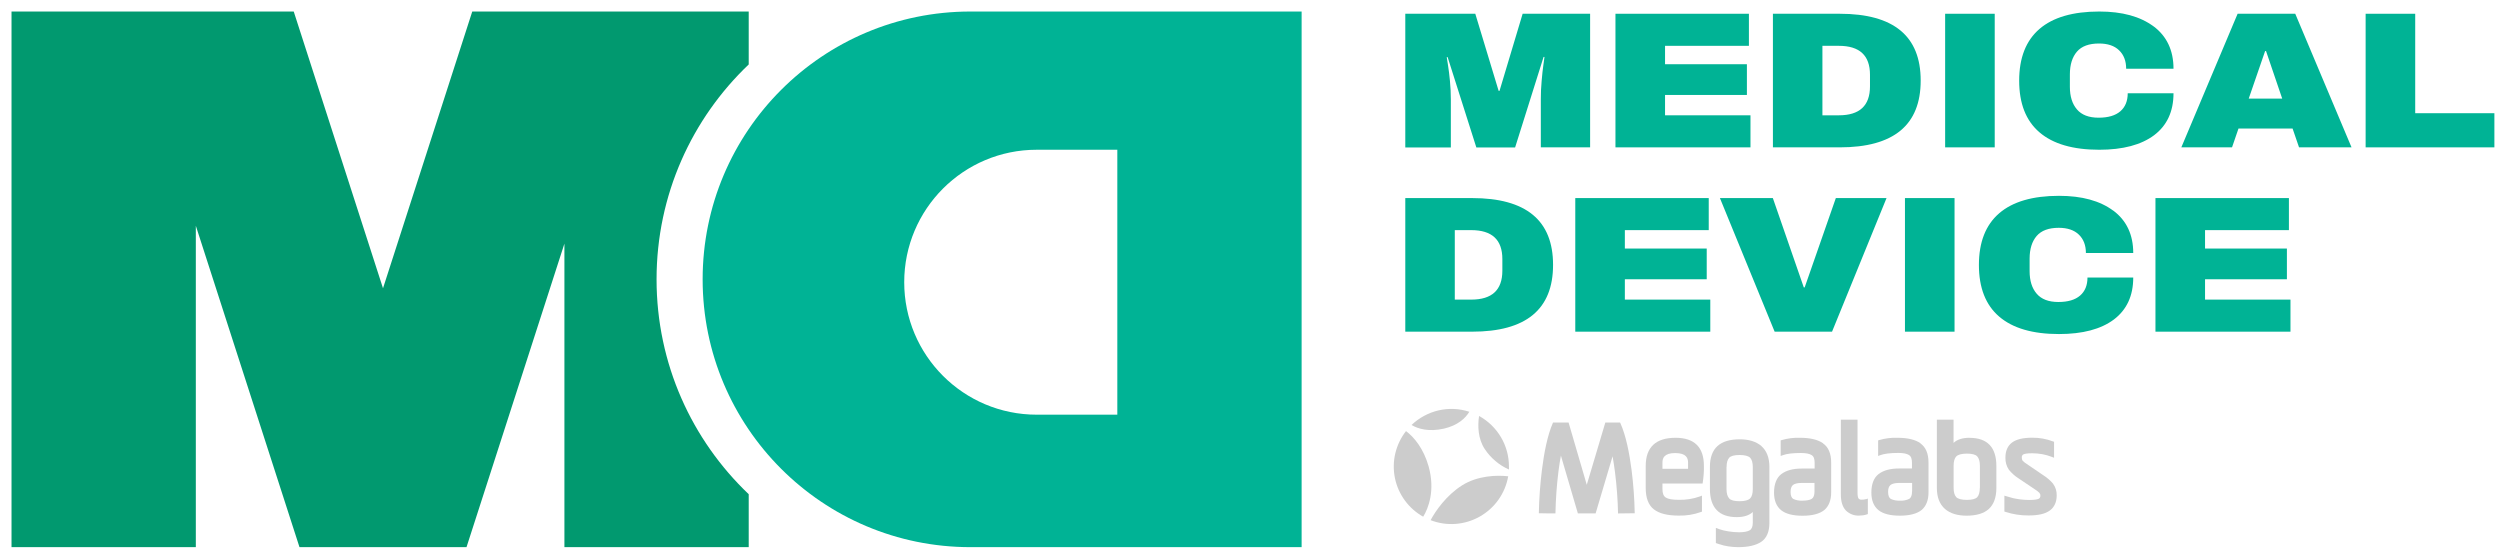
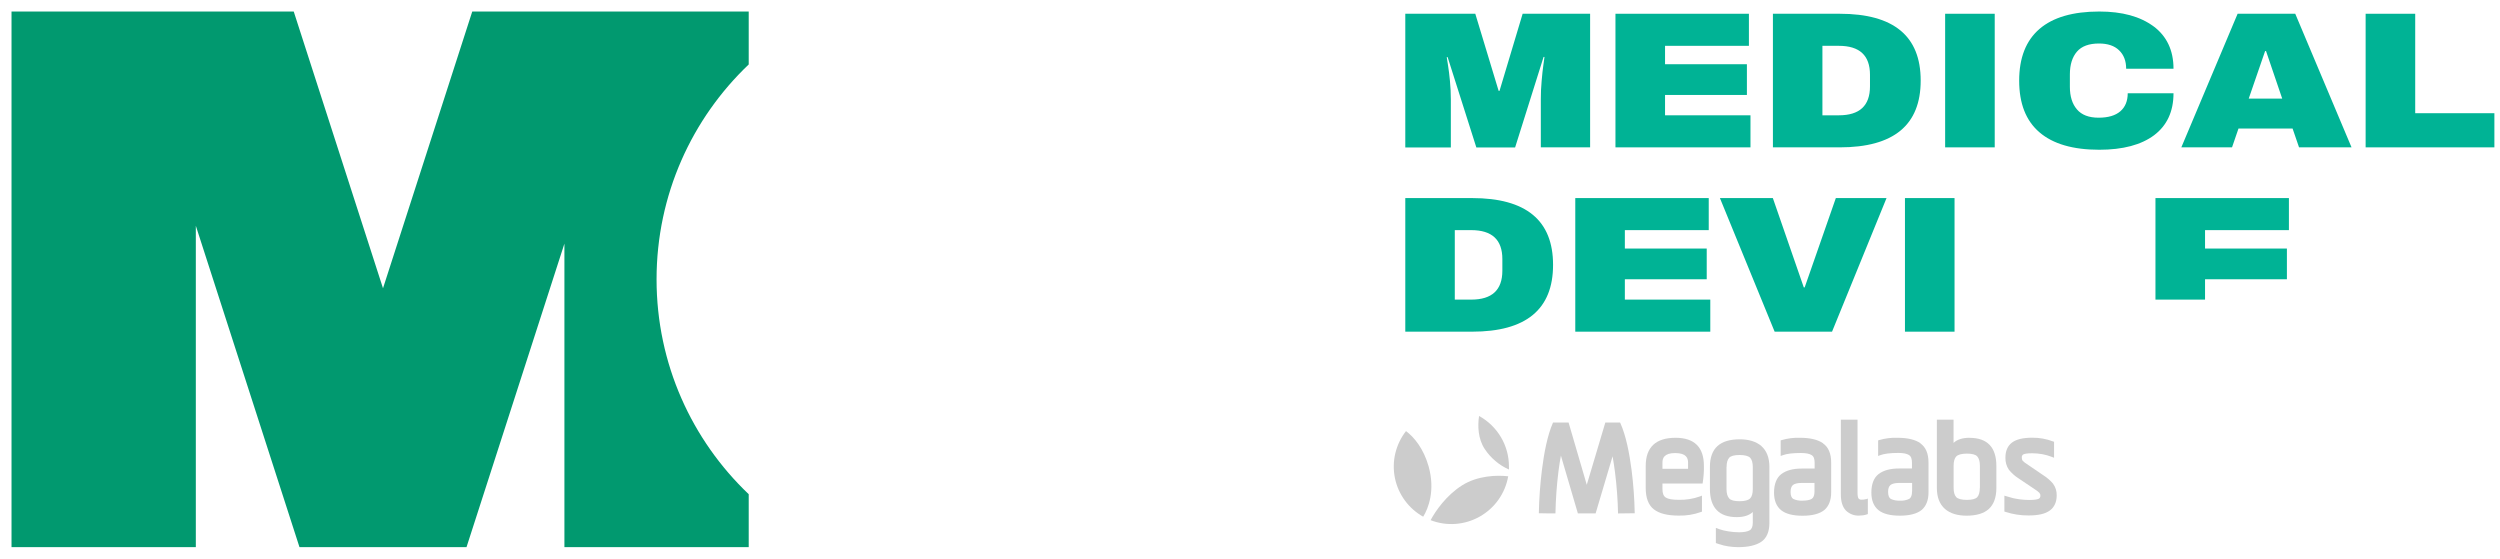
<svg xmlns="http://www.w3.org/2000/svg" width="179" height="40" viewBox="0 0 179 40" fill="none">
  <g id="Group 2547">
    <g id="Group 2545">
      <g id="Group">
        <path id="Vector" d="M119.973 31.345C118.552 31.345 117.833 32.023 117.833 33.361V34.941C117.833 35.649 118.027 36.164 118.413 36.466C118.799 36.768 119.389 36.917 120.191 36.917C120.736 36.932 121.281 36.842 121.791 36.659L121.86 36.634V35.485L121.712 35.545C121.226 35.718 120.711 35.802 120.191 35.787C119.75 35.787 119.438 35.733 119.27 35.624C119.101 35.515 119.032 35.317 119.032 35.02V34.619H121.905L121.92 34.529C121.979 34.138 122.009 33.742 121.999 33.346C121.999 32.018 121.315 31.345 119.968 31.345H119.973ZM119.938 32.439C120.766 32.439 120.865 32.826 120.865 33.118V33.564H119.032V33.118C119.032 32.826 119.126 32.439 119.938 32.439Z" fill="#CCCCCC" />
        <path id="Vector_2" d="M130.528 31.736C130.151 31.474 129.592 31.345 128.878 31.345C128.438 31.33 127.997 31.385 127.571 31.509L127.496 31.533V32.648L127.645 32.593C127.932 32.484 128.373 32.435 128.953 32.435C129.299 32.435 129.557 32.484 129.71 32.583C129.869 32.682 129.928 32.861 129.928 33.153V33.549H128.997C128.373 33.549 127.888 33.683 127.541 33.945C127.199 34.208 127.021 34.664 127.021 35.273C127.021 35.837 127.194 36.258 127.531 36.531C127.873 36.803 128.388 36.927 129.071 36.927C129.755 36.927 130.29 36.788 130.617 36.521C130.944 36.248 131.112 35.813 131.112 35.258V33.118C131.112 32.474 130.914 32.014 130.528 31.746V31.736ZM129.918 35.194C129.918 35.456 129.849 35.634 129.72 35.718C129.587 35.803 129.349 35.847 129.047 35.847C128.824 35.857 128.601 35.818 128.398 35.724C128.269 35.644 128.205 35.476 128.205 35.218C128.205 34.986 128.264 34.822 128.373 34.728C128.487 34.634 128.7 34.579 128.982 34.579H129.918V35.189V35.194Z" fill="#CCCCCC" />
        <path id="Vector_3" d="M133.603 35.738C133.504 35.767 133.4 35.777 133.301 35.777C133.261 35.777 133.217 35.777 133.177 35.763C133.137 35.748 133.103 35.723 133.073 35.693C133.043 35.654 132.999 35.55 132.999 35.282V30.047H131.805V35.411C131.805 35.911 131.924 36.292 132.157 36.545C132.286 36.669 132.434 36.768 132.598 36.832C132.761 36.897 132.939 36.926 133.118 36.916C133.306 36.916 133.489 36.892 133.667 36.832L133.737 36.807V35.698L133.598 35.748L133.603 35.738Z" fill="#CCCCCC" />
        <path id="Vector_4" d="M137.506 31.736C137.13 31.474 136.575 31.345 135.857 31.345C135.416 31.33 134.97 31.385 134.549 31.509L134.475 31.533V32.648L134.619 32.593C134.906 32.484 135.337 32.43 135.921 32.43C136.268 32.43 136.526 32.479 136.679 32.578C136.838 32.678 136.897 32.856 136.897 33.148V33.544H135.966C135.342 33.544 134.852 33.678 134.51 33.941C134.168 34.203 133.99 34.659 133.99 35.268C133.99 35.833 134.163 36.254 134.5 36.526C134.837 36.798 135.357 36.922 136.04 36.922C136.724 36.922 137.259 36.783 137.586 36.516C137.912 36.243 138.081 35.813 138.081 35.263V33.118C138.081 32.474 137.883 32.014 137.501 31.746L137.506 31.736ZM136.902 35.194C136.902 35.456 136.833 35.634 136.704 35.718C136.496 35.818 136.263 35.862 136.03 35.847C135.807 35.857 135.585 35.818 135.382 35.724C135.253 35.644 135.188 35.476 135.188 35.218C135.188 34.986 135.243 34.822 135.357 34.728C135.471 34.634 135.684 34.579 135.966 34.579H136.907V35.189L136.902 35.194Z" fill="#CCCCCC" />
        <path id="Vector_5" d="M141.023 31.345C140.518 31.345 140.131 31.468 139.874 31.711V30.047H138.68V34.945C138.68 35.594 138.873 36.099 139.255 36.436C139.636 36.768 140.161 36.922 140.81 36.922C141.513 36.922 142.048 36.763 142.4 36.441C142.751 36.119 142.94 35.619 142.94 34.945V33.365C142.94 32.028 142.296 31.349 141.018 31.349L141.023 31.345ZM141.756 34.925C141.756 35.237 141.692 35.465 141.568 35.599C141.444 35.728 141.196 35.792 140.825 35.792C140.453 35.792 140.191 35.723 140.067 35.594C139.943 35.46 139.879 35.237 139.879 34.93V33.346C139.879 33.033 139.943 32.811 140.067 32.682C140.191 32.553 140.453 32.479 140.825 32.479C141.196 32.479 141.454 32.543 141.573 32.682C141.692 32.821 141.761 33.033 141.761 33.346V34.925H141.756Z" fill="#CCCCCC" />
        <path id="Vector_6" d="M147.011 34.644C146.803 34.396 146.555 34.188 146.283 34.015L145.119 33.222C145.015 33.158 144.916 33.084 144.827 32.994C144.777 32.925 144.757 32.841 144.762 32.757C144.757 32.712 144.762 32.663 144.787 32.623C144.807 32.583 144.842 32.548 144.886 32.529C144.96 32.494 145.129 32.454 145.505 32.454C145.991 32.454 146.471 32.539 146.922 32.717L147.07 32.776V31.632L147.001 31.608C146.525 31.424 146.02 31.335 145.51 31.34C144.842 31.34 144.366 31.454 144.054 31.692C143.742 31.929 143.588 32.296 143.588 32.767C143.579 33.074 143.663 33.381 143.836 33.633C144.019 33.861 144.237 34.059 144.485 34.223L145.664 35.015C145.792 35.089 145.911 35.184 146.015 35.282C146.04 35.312 146.06 35.347 146.075 35.382C146.09 35.421 146.095 35.456 146.09 35.495C146.09 35.54 146.085 35.59 146.06 35.629C146.035 35.669 146 35.699 145.956 35.718C145.877 35.753 145.693 35.798 145.307 35.798C145.079 35.798 144.846 35.783 144.619 35.753C144.401 35.718 144.237 35.694 144.143 35.669C144.049 35.644 143.886 35.599 143.653 35.53L143.514 35.49V36.625L143.588 36.65C144.123 36.823 144.683 36.912 145.243 36.907C145.946 36.907 146.436 36.793 146.763 36.555C147.09 36.318 147.259 35.951 147.259 35.471C147.268 35.174 147.179 34.876 147.001 34.639L147.011 34.644Z" fill="#CCCCCC" />
        <path id="Vector_7" d="M126.12 31.939C125.738 31.613 125.213 31.454 124.564 31.454C123.861 31.454 123.326 31.617 122.975 31.934C122.618 32.252 122.43 32.757 122.43 33.43V35.01C122.43 36.347 123.079 37.026 124.351 37.026C124.857 37.026 125.243 36.902 125.5 36.66V37.417C125.5 37.695 125.426 37.878 125.283 37.967C125.139 38.056 124.871 38.111 124.525 38.111C124.015 38.111 123.45 38.012 123.113 37.893L122.856 37.799V38.883L122.93 38.908C122.979 38.923 123.039 38.948 123.108 38.968H123.123C123.47 39.096 123.99 39.176 124.455 39.176C125.174 39.176 125.728 39.047 126.105 38.794C126.481 38.542 126.684 38.091 126.689 37.472V33.425C126.689 32.772 126.491 32.271 126.115 31.939H126.12ZM123.623 33.445C123.623 33.133 123.688 32.905 123.812 32.772C123.935 32.643 124.183 32.578 124.554 32.578C124.926 32.578 125.188 32.648 125.312 32.776C125.436 32.91 125.5 33.133 125.5 33.44V35.02C125.5 35.332 125.436 35.555 125.312 35.684C125.188 35.813 124.926 35.887 124.554 35.887C124.183 35.887 123.925 35.822 123.807 35.684C123.688 35.55 123.618 35.332 123.618 35.02V33.44L123.623 33.445Z" fill="#CCCCCC" />
        <path id="Vector_8" fill-rule="evenodd" clip-rule="evenodd" d="M110.404 33.633C110.553 32.444 110.795 31.161 111.196 30.255H112.311L113.613 34.712L114.941 30.255H115.996L116.021 30.304C116.427 31.201 116.669 32.479 116.823 33.667C116.952 34.688 117.026 35.718 117.046 36.748L115.852 36.763C115.832 35.777 115.758 34.792 115.634 33.811C115.585 33.425 115.525 33.038 115.461 32.672L114.247 36.758H112.975L111.761 32.622C111.692 32.994 111.632 33.38 111.583 33.776C111.459 34.767 111.39 35.763 111.37 36.758H110.776L110.181 36.748C110.201 35.703 110.275 34.663 110.404 33.628V33.633Z" fill="#CCCCCC" />
-         <path id="Vector_9" fill-rule="evenodd" clip-rule="evenodd" d="M101.068 30.428C101.524 30.706 102.301 30.934 103.381 30.691C104.371 30.463 104.926 29.948 105.204 29.483C104.495 29.25 103.733 29.215 103.004 29.383C102.276 29.552 101.608 29.913 101.068 30.428Z" fill="#CCCCCC" />
        <path id="Vector_10" fill-rule="evenodd" clip-rule="evenodd" d="M100.667 30.869C100.3 31.34 100.043 31.88 99.904 32.459C99.765 33.039 99.76 33.638 99.874 34.217C99.993 34.802 100.236 35.352 100.583 35.827C100.934 36.307 101.38 36.704 101.9 36.996C102.276 36.392 102.767 35.114 102.291 33.4C101.93 32.112 101.241 31.29 100.667 30.864V30.869Z" fill="#CCCCCC" />
        <path id="Vector_11" fill-rule="evenodd" clip-rule="evenodd" d="M102.43 37.243C103 37.466 103.609 37.556 104.218 37.511C104.827 37.466 105.417 37.288 105.952 36.986C106.482 36.684 106.942 36.273 107.294 35.773C107.646 35.272 107.883 34.703 107.987 34.103C107.195 34.009 105.808 34.044 104.684 34.752C103.564 35.461 102.787 36.575 102.435 37.239L102.43 37.243Z" fill="#CCCCCC" />
        <path id="Vector_12" fill-rule="evenodd" clip-rule="evenodd" d="M108.041 33.618V33.4C108.041 32.662 107.843 31.934 107.467 31.3C107.09 30.666 106.551 30.141 105.902 29.784C105.793 30.478 105.822 31.424 106.308 32.152C106.734 32.795 107.338 33.306 108.041 33.618Z" fill="#CCCCCC" />
      </g>
      <g id="Group 2544">
        <g id="Group_2">
          <path id="Vector_13" d="M110.323 10.551V7.103C110.323 6.676 110.339 6.238 110.382 5.79C110.419 5.341 110.462 4.962 110.505 4.658C110.548 4.354 110.574 4.156 110.585 4.076H110.521L108.482 10.557H105.706L103.651 4.092H103.587C103.597 4.178 103.629 4.37 103.677 4.669C103.725 4.968 103.774 5.347 103.816 5.795C103.859 6.243 103.88 6.681 103.88 7.108V10.557H100.619V0.985H105.631L107.302 6.505H107.366L109.021 0.985H113.852V10.551H110.334H110.323Z" fill="#00B395" />
          <path id="Vector_14" d="M115.667 0.985H125.222V3.281H119.217V4.599H125.078V6.799H119.217V8.256H125.334V10.551H115.667V0.985Z" fill="#00B395" />
          <path id="Vector_15" d="M137.521 5.768C137.521 8.955 135.589 10.551 131.724 10.551H126.941V0.985H131.724C135.589 0.985 137.521 2.581 137.521 5.768ZM130.485 8.256H131.66C133.149 8.256 133.891 7.567 133.891 6.185V5.352C133.891 3.969 133.149 3.281 131.66 3.281H130.485V8.256Z" fill="#00B395" />
          <path id="Vector_16" d="M139.272 10.551V0.985H142.822V10.551H139.272Z" fill="#00B395" />
          <path id="Vector_17" d="M154.192 1.882C155.142 2.592 155.623 3.606 155.623 4.92H152.233C152.233 4.364 152.062 3.921 151.726 3.601C151.39 3.275 150.909 3.115 150.29 3.115C149.575 3.115 149.046 3.307 148.71 3.697C148.374 4.087 148.203 4.631 148.203 5.325V6.217C148.203 6.905 148.374 7.444 148.71 7.834C149.046 8.229 149.564 8.427 150.258 8.427C150.952 8.427 151.464 8.272 151.817 7.968C152.169 7.663 152.345 7.231 152.345 6.676H155.623C155.623 7.984 155.158 8.982 154.235 9.681C153.306 10.375 151.998 10.722 150.306 10.722C148.422 10.722 146.996 10.306 146.025 9.473C145.053 8.64 144.573 7.407 144.573 5.774C144.573 4.14 145.059 2.907 146.025 2.074C146.991 1.242 148.422 0.825 150.306 0.825C151.945 0.825 153.237 1.178 154.192 1.887V1.882Z" fill="#00B395" />
          <path id="Vector_18" d="M164.612 10.551L164.148 9.201H160.277L159.813 10.551H156.183L160.213 0.985H164.34L168.37 10.551H164.612ZM161.014 7.06H163.406L162.247 3.654H162.183L161.009 7.06H161.014Z" fill="#00B395" />
          <path id="Vector_19" d="M169.379 0.985H172.929V8.106H178.598V10.551H169.379V0.985Z" fill="#00B395" />
        </g>
        <g id="Group_3">
          <path id="Vector_20" d="M111.199 18.965C111.199 22.151 109.266 23.748 105.402 23.748H100.619V14.182H105.402C109.266 14.182 111.199 15.778 111.199 18.965ZM104.163 21.452H105.338C106.827 21.452 107.569 20.764 107.569 19.381V18.548C107.569 17.166 106.827 16.477 105.338 16.477H104.163V21.452Z" fill="#00B395" />
          <path id="Vector_21" d="M112.79 14.182H122.345V16.477H116.339V17.796H122.201V19.995H116.339V21.452H122.457V23.748H112.79V14.182Z" fill="#00B395" />
          <path id="Vector_22" d="M127.064 23.748L123.146 14.182H126.936L129.151 20.577H129.215L131.446 14.182H135.076L131.174 23.748H127.064Z" fill="#00B395" />
          <path id="Vector_23" d="M136.395 23.748V14.182H139.945V23.748H136.395Z" fill="#00B395" />
-           <path id="Vector_24" d="M151.31 15.078C152.26 15.788 152.74 16.803 152.74 18.116H149.351C149.351 17.561 149.18 17.118 148.844 16.797C148.507 16.472 148.027 16.311 147.408 16.311C146.692 16.311 146.164 16.504 145.827 16.893C145.491 17.283 145.32 17.828 145.32 18.521V19.413C145.32 20.102 145.491 20.641 145.827 21.03C146.164 21.425 146.682 21.623 147.376 21.623C148.07 21.623 148.582 21.468 148.934 21.164C149.287 20.86 149.463 20.427 149.463 19.872H152.74C152.74 21.18 152.276 22.178 151.352 22.878C150.424 23.571 149.116 23.918 147.424 23.918C145.539 23.918 144.114 23.502 143.142 22.669C142.171 21.837 141.69 20.603 141.69 18.97C141.69 17.337 142.176 16.103 143.142 15.271C144.109 14.438 145.539 14.021 147.424 14.021C149.062 14.021 150.354 14.374 151.31 15.084V15.078Z" fill="#00B395" />
-           <path id="Vector_25" d="M154.331 14.182H163.886V16.477H157.881V17.796H163.742V19.995H157.881V21.452H163.998V23.748H154.331V14.182Z" fill="#00B395" />
+           <path id="Vector_25" d="M154.331 14.182H163.886V16.477H157.881V17.796H163.742V19.995H157.881V21.452H163.998H154.331V14.182Z" fill="#00B395" />
        </g>
      </g>
    </g>
    <g id="Group 2546">
      <path id="Subtract" fill-rule="evenodd" clip-rule="evenodd" d="M53.608 4.615V0.825H45.773H40.412H33.814L27.423 20.64L27.216 20L21.031 0.825H14.021H9.072H0.825V39.176H14.021V16.165L21.443 39.176H33.402L40.412 17.444V39.176H53.608V35.386C49.544 31.517 47.01 26.055 47.01 20C47.01 13.946 49.544 8.484 53.608 4.615Z" fill="#01996F" />
-       <path id="Subtract_2" fill-rule="evenodd" clip-rule="evenodd" d="M69.484 0.825C58.894 0.825 50.309 9.41 50.309 20C50.309 30.591 58.894 39.176 69.484 39.176H93.196V0.825H69.484ZM74.227 10.722C68.988 10.722 64.742 14.969 64.742 20.207C64.742 25.445 68.988 29.691 74.227 29.691H80V10.722H74.227Z" fill="#00B395" />
    </g>
  </g>
</svg>